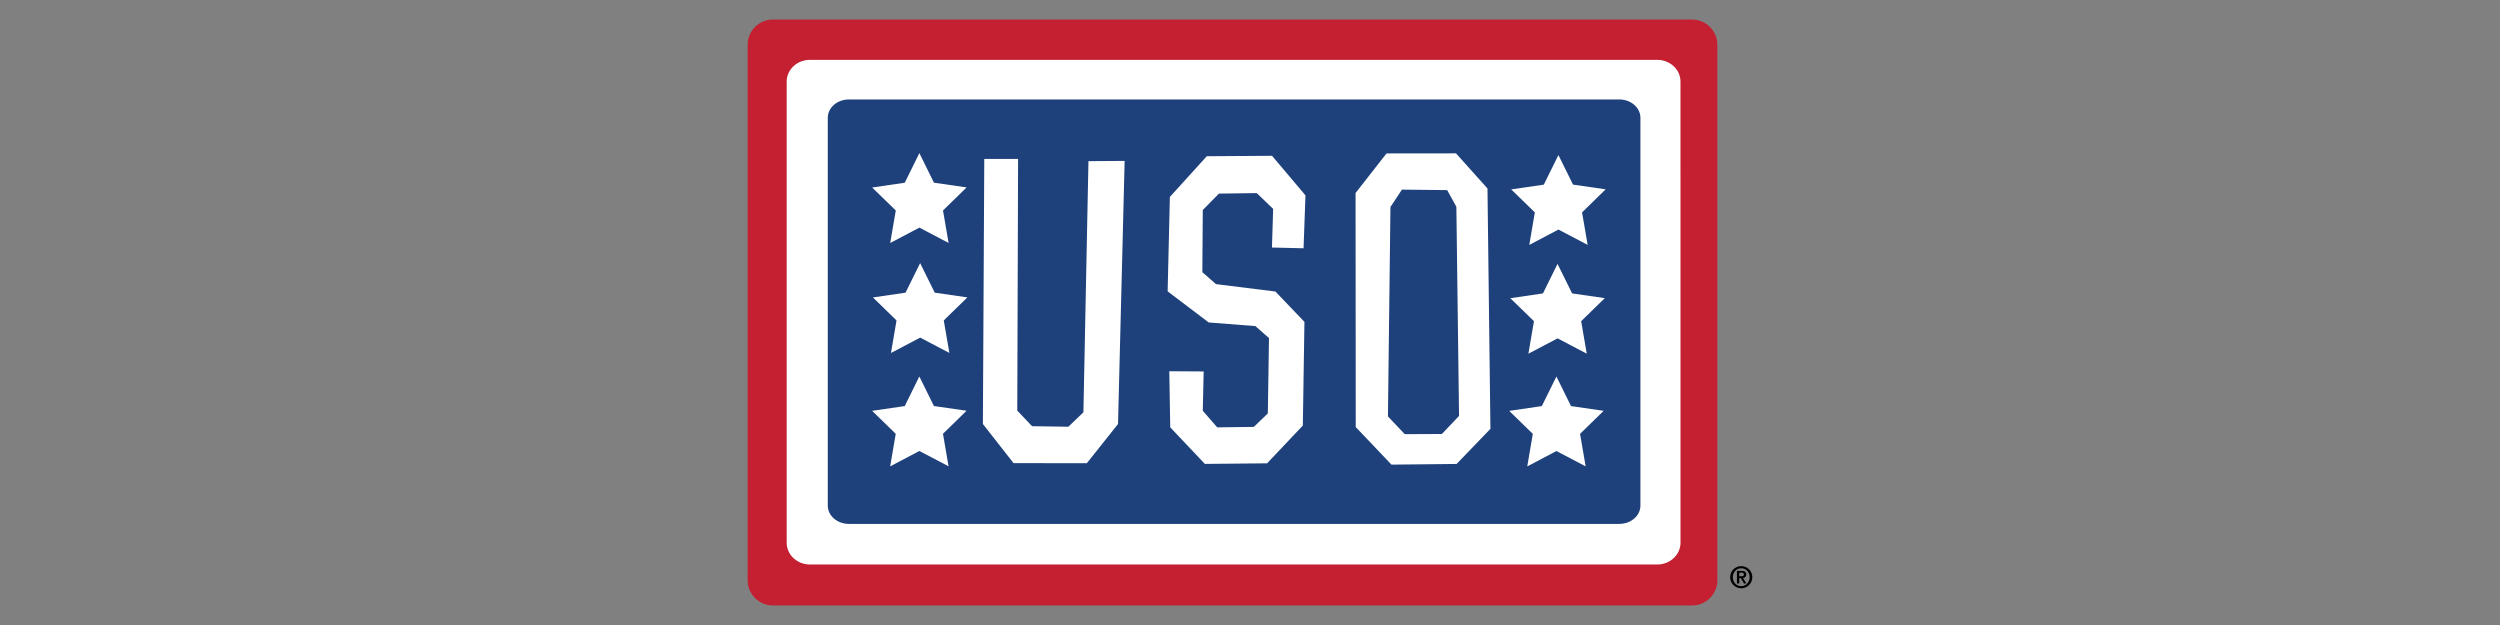
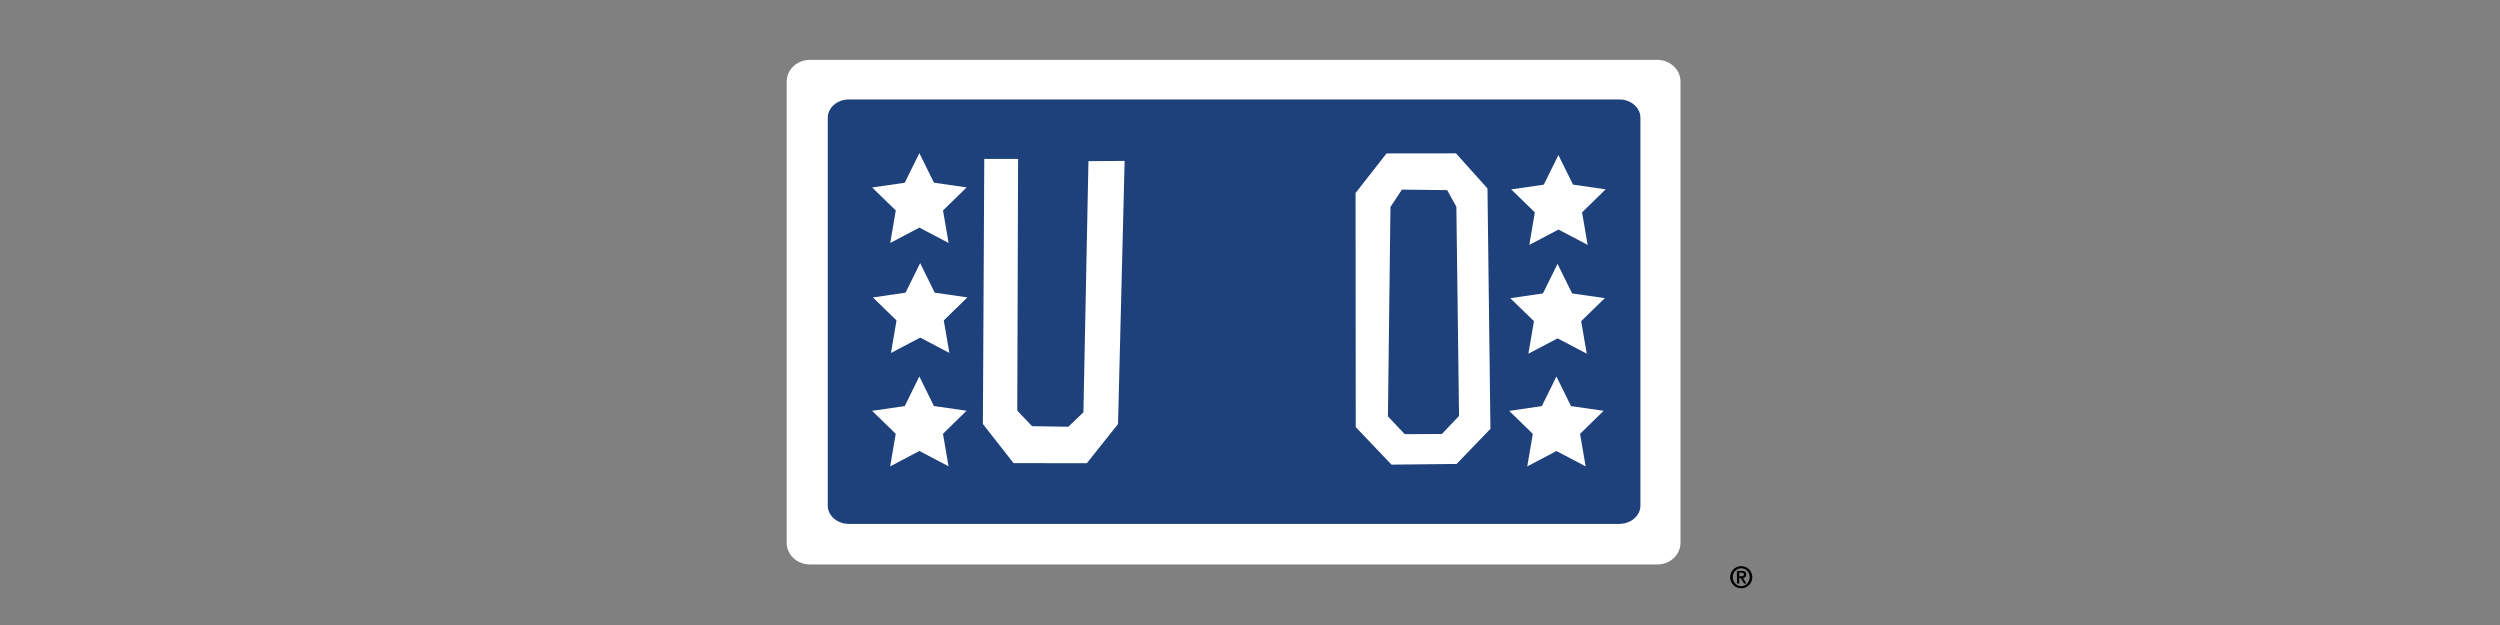
<svg xmlns="http://www.w3.org/2000/svg" xmlns:xlink="http://www.w3.org/1999/xlink" version="1.1" id="Layer_1" x="0px" y="0px" width="128px" height="32px" viewBox="-43.5 44.5 128 32" enable-background="new -43.5 44.5 128 32" xml:space="preserve">
  <rect x="-43.5" y="44.5" width="128" height="32" fill="#808080" stroke="none" />
  <g>
    <g>
      <defs>
-         <rect id="SVGID_1_" x="-5.22" y="45.5" width="51.44" height="30" />
-       </defs>
+         </defs>
      <clipPath id="SVGID_2_">
        <use xlink:href="#SVGID_1_" overflow="visible" />
      </clipPath>
      <path clip-path="url(#SVGID_2_)" fill="#C42032" d="M44.428,74.208c0,0.714-0.579,1.292-1.293,1.292H-3.928    c-0.713,0-1.293-0.578-1.293-1.292V46.793c0-0.714,0.58-1.293,1.293-1.293h47.062c0.715,0,1.294,0.579,1.294,1.293V74.208    L44.428,74.208z" />
    </g>
    <g>
      <defs>
        <rect id="SVGID_3_" x="-5.22" y="45.5" width="51.44" height="30" />
      </defs>
      <clipPath id="SVGID_4_">
        <use xlink:href="#SVGID_3_" overflow="visible" />
      </clipPath>
      <path clip-path="url(#SVGID_4_)" fill="#FFFFFF" d="M42.542,72.29c-0.001,0.614-0.534,1.112-1.192,1.112h-43.38    c-0.658,0-1.192-0.498-1.192-1.112V48.678c0-0.616,0.534-1.114,1.192-1.114h43.38c0.658,0,1.191,0.498,1.191,1.113L42.542,72.29z" />
    </g>
    <g>
      <defs>
        <rect id="SVGID_5_" x="-5.22" y="45.5" width="51.44" height="30" />
      </defs>
      <clipPath id="SVGID_6_">
        <use xlink:href="#SVGID_5_" overflow="visible" />
      </clipPath>
-       <path clip-path="url(#SVGID_6_)" fill="#1E417C" d="M40.489,70.388c0,0.517-0.485,0.936-1.084,0.936h-39.44    c-0.599,0-1.083-0.419-1.083-0.936V50.528c0-0.517,0.485-0.937,1.084-0.936l39.439-0.001c0.599,0,1.084,0.421,1.084,0.938V70.388z    " />
+       <path clip-path="url(#SVGID_6_)" fill="#1E417C" d="M40.489,70.388c0,0.517-0.485,0.936-1.084,0.936h-39.44    c-0.599,0-1.083-0.419-1.083-0.936V50.528c0-0.517,0.485-0.937,1.084-0.936l39.439-0.001c0.599,0,1.084,0.421,1.084,0.938V70.388" />
    </g>
    <g>
      <defs>
        <rect id="SVGID_7_" x="-5.22" y="45.5" width="51.44" height="30" />
      </defs>
      <clipPath id="SVGID_8_">
        <use xlink:href="#SVGID_7_" overflow="visible" />
      </clipPath>
      <polygon clip-path="url(#SVGID_8_)" fill="#FFFFFF" points="6.895,52.638 8.626,52.638 8.584,65.524 9.342,66.321 11.199,66.349     11.971,65.609 12.229,52.751 14.081,52.738 13.743,66.209 12.146,68.217 8.394,68.212 6.824,66.209   " />
    </g>
    <g>
      <defs>
-         <rect id="SVGID_9_" x="-5.22" y="45.5" width="51.44" height="30" />
-       </defs>
+         </defs>
      <clipPath id="SVGID_10_">
        <use xlink:href="#SVGID_9_" overflow="visible" />
      </clipPath>
      <polygon clip-path="url(#SVGID_10_)" fill="#FFFFFF" points="18.287,52.499 21.628,52.477 23.34,54.503 23.242,57.212     21.625,57.173 21.685,55.194 20.846,54.387 18.911,54.412 18.082,55.253 18.06,58.435 18.757,59.047 21.802,59.426 23.287,60.979     23.205,66.288 21.375,68.222 18.189,68.252 16.416,66.379 16.368,63.507 18.128,63.519 18.082,65.532 18.822,66.381     20.696,66.357 21.413,65.667 21.472,61.809 20.775,61.196 18.386,61.01 16.283,59.417 16.397,54.584   " />
    </g>
    <g>
      <defs>
        <rect id="SVGID_11_" x="-5.22" y="45.5" width="51.44" height="30" />
      </defs>
      <clipPath id="SVGID_12_">
        <use xlink:href="#SVGID_11_" overflow="visible" />
      </clipPath>
      <path clip-path="url(#SVGID_12_)" fill="#FFFFFF" d="M27.562,65.82l0.862,0.909l1.9-0.009l0.879-0.924l-0.137-10.71l-0.471-0.852    l-2.316-0.026l-0.588,0.89L27.562,65.82z M27.489,52.356l3.558-0.004l1.612,1.798l0.151,12.306l-1.732,1.798l-3.335,0.035    l-1.829-1.923l-0.009-11.984L27.489,52.356z" />
    </g>
    <g>
      <defs>
        <rect id="SVGID_13_" x="-5.22" y="45.5" width="51.44" height="30" />
      </defs>
      <clipPath id="SVGID_14_">
        <use xlink:href="#SVGID_13_" overflow="visible" />
      </clipPath>
      <polygon clip-path="url(#SVGID_14_)" fill="#FFFFFF" points="5.068,56.939 3.573,56.154 2.079,56.941 2.364,55.276 1.154,54.1     2.824,53.856 3.571,52.34 4.319,53.854 5.991,54.096 4.782,55.275   " />
    </g>
    <g>
      <defs>
        <rect id="SVGID_15_" x="-5.22" y="45.5" width="51.44" height="30" />
      </defs>
      <clipPath id="SVGID_16_">
        <use xlink:href="#SVGID_15_" overflow="visible" />
      </clipPath>
      <polygon clip-path="url(#SVGID_16_)" fill="#FFFFFF" points="5.108,62.57 3.613,61.785 2.118,62.573 2.402,60.906 1.193,59.729     2.863,59.485 3.611,57.971 4.358,59.484 6.03,59.727 4.821,60.905   " />
    </g>
    <g>
      <defs>
        <rect id="SVGID_17_" x="-5.22" y="45.5" width="51.44" height="30" />
      </defs>
      <clipPath id="SVGID_18_">
        <use xlink:href="#SVGID_17_" overflow="visible" />
      </clipPath>
      <polygon clip-path="url(#SVGID_18_)" fill="#FFFFFF" points="5.066,68.375 3.572,67.59 2.077,68.378 2.362,66.711 1.152,65.534     2.823,65.291 3.57,63.775 4.317,65.289 5.988,65.53 4.78,66.71   " />
    </g>
    <g>
      <defs>
        <rect id="SVGID_19_" x="-5.22" y="45.5" width="51.44" height="30" />
      </defs>
      <clipPath id="SVGID_20_">
        <use xlink:href="#SVGID_19_" overflow="visible" />
      </clipPath>
      <polygon clip-path="url(#SVGID_20_)" fill="#FFFFFF" points="37.787,57.038 36.292,56.253 34.799,57.04 35.084,55.375     33.874,54.197 35.543,53.954 36.291,52.439 37.039,53.952 38.709,54.194 37.502,55.374   " />
    </g>
    <g>
      <defs>
        <rect id="SVGID_21_" x="-5.22" y="45.5" width="51.44" height="30" />
      </defs>
      <clipPath id="SVGID_22_">
        <use xlink:href="#SVGID_21_" overflow="visible" />
      </clipPath>
      <polygon clip-path="url(#SVGID_22_)" fill="#FFFFFF" points="37.741,62.608 36.248,61.824 34.753,62.61 35.039,60.945     33.828,59.768 35.499,59.523 36.245,58.01 36.993,59.523 38.665,59.765 37.456,60.944   " />
    </g>
    <g>
      <defs>
        <rect id="SVGID_23_" x="-5.22" y="45.5" width="51.44" height="30" />
      </defs>
      <clipPath id="SVGID_24_">
        <use xlink:href="#SVGID_23_" overflow="visible" />
      </clipPath>
      <polygon clip-path="url(#SVGID_24_)" fill="#FFFFFF" points="37.685,68.378 36.19,67.593 34.696,68.379 34.98,66.714     33.771,65.537 35.442,65.292 36.189,63.778 36.936,65.292 38.607,65.534 37.399,66.713   " />
    </g>
    <g>
      <defs>
        <rect id="SVGID_25_" x="-5.22" y="45.5" width="51.44" height="30" />
      </defs>
      <clipPath id="SVGID_26_">
        <use xlink:href="#SVGID_25_" overflow="visible" />
      </clipPath>
      <path clip-path="url(#SVGID_26_)" d="M45.083,74.053c0-0.313,0.255-0.568,0.568-0.568s0.568,0.255,0.568,0.568    s-0.255,0.568-0.568,0.568S45.083,74.366,45.083,74.053 M46.081,74.053c0-0.267-0.191-0.458-0.43-0.458    c-0.237,0-0.431,0.191-0.431,0.458s0.193,0.457,0.431,0.457C45.889,74.51,46.081,74.319,46.081,74.053 M45.431,73.728h0.24    c0.153,0,0.238,0.055,0.238,0.189c0,0.11-0.063,0.165-0.168,0.174l0.172,0.281h-0.122l-0.167-0.277h-0.072v0.277h-0.121V73.728z     M45.552,74.004h0.104c0.07,0,0.132-0.01,0.132-0.097c0-0.076-0.069-0.088-0.13-0.088h-0.106V74.004z" />
    </g>
  </g>
</svg>